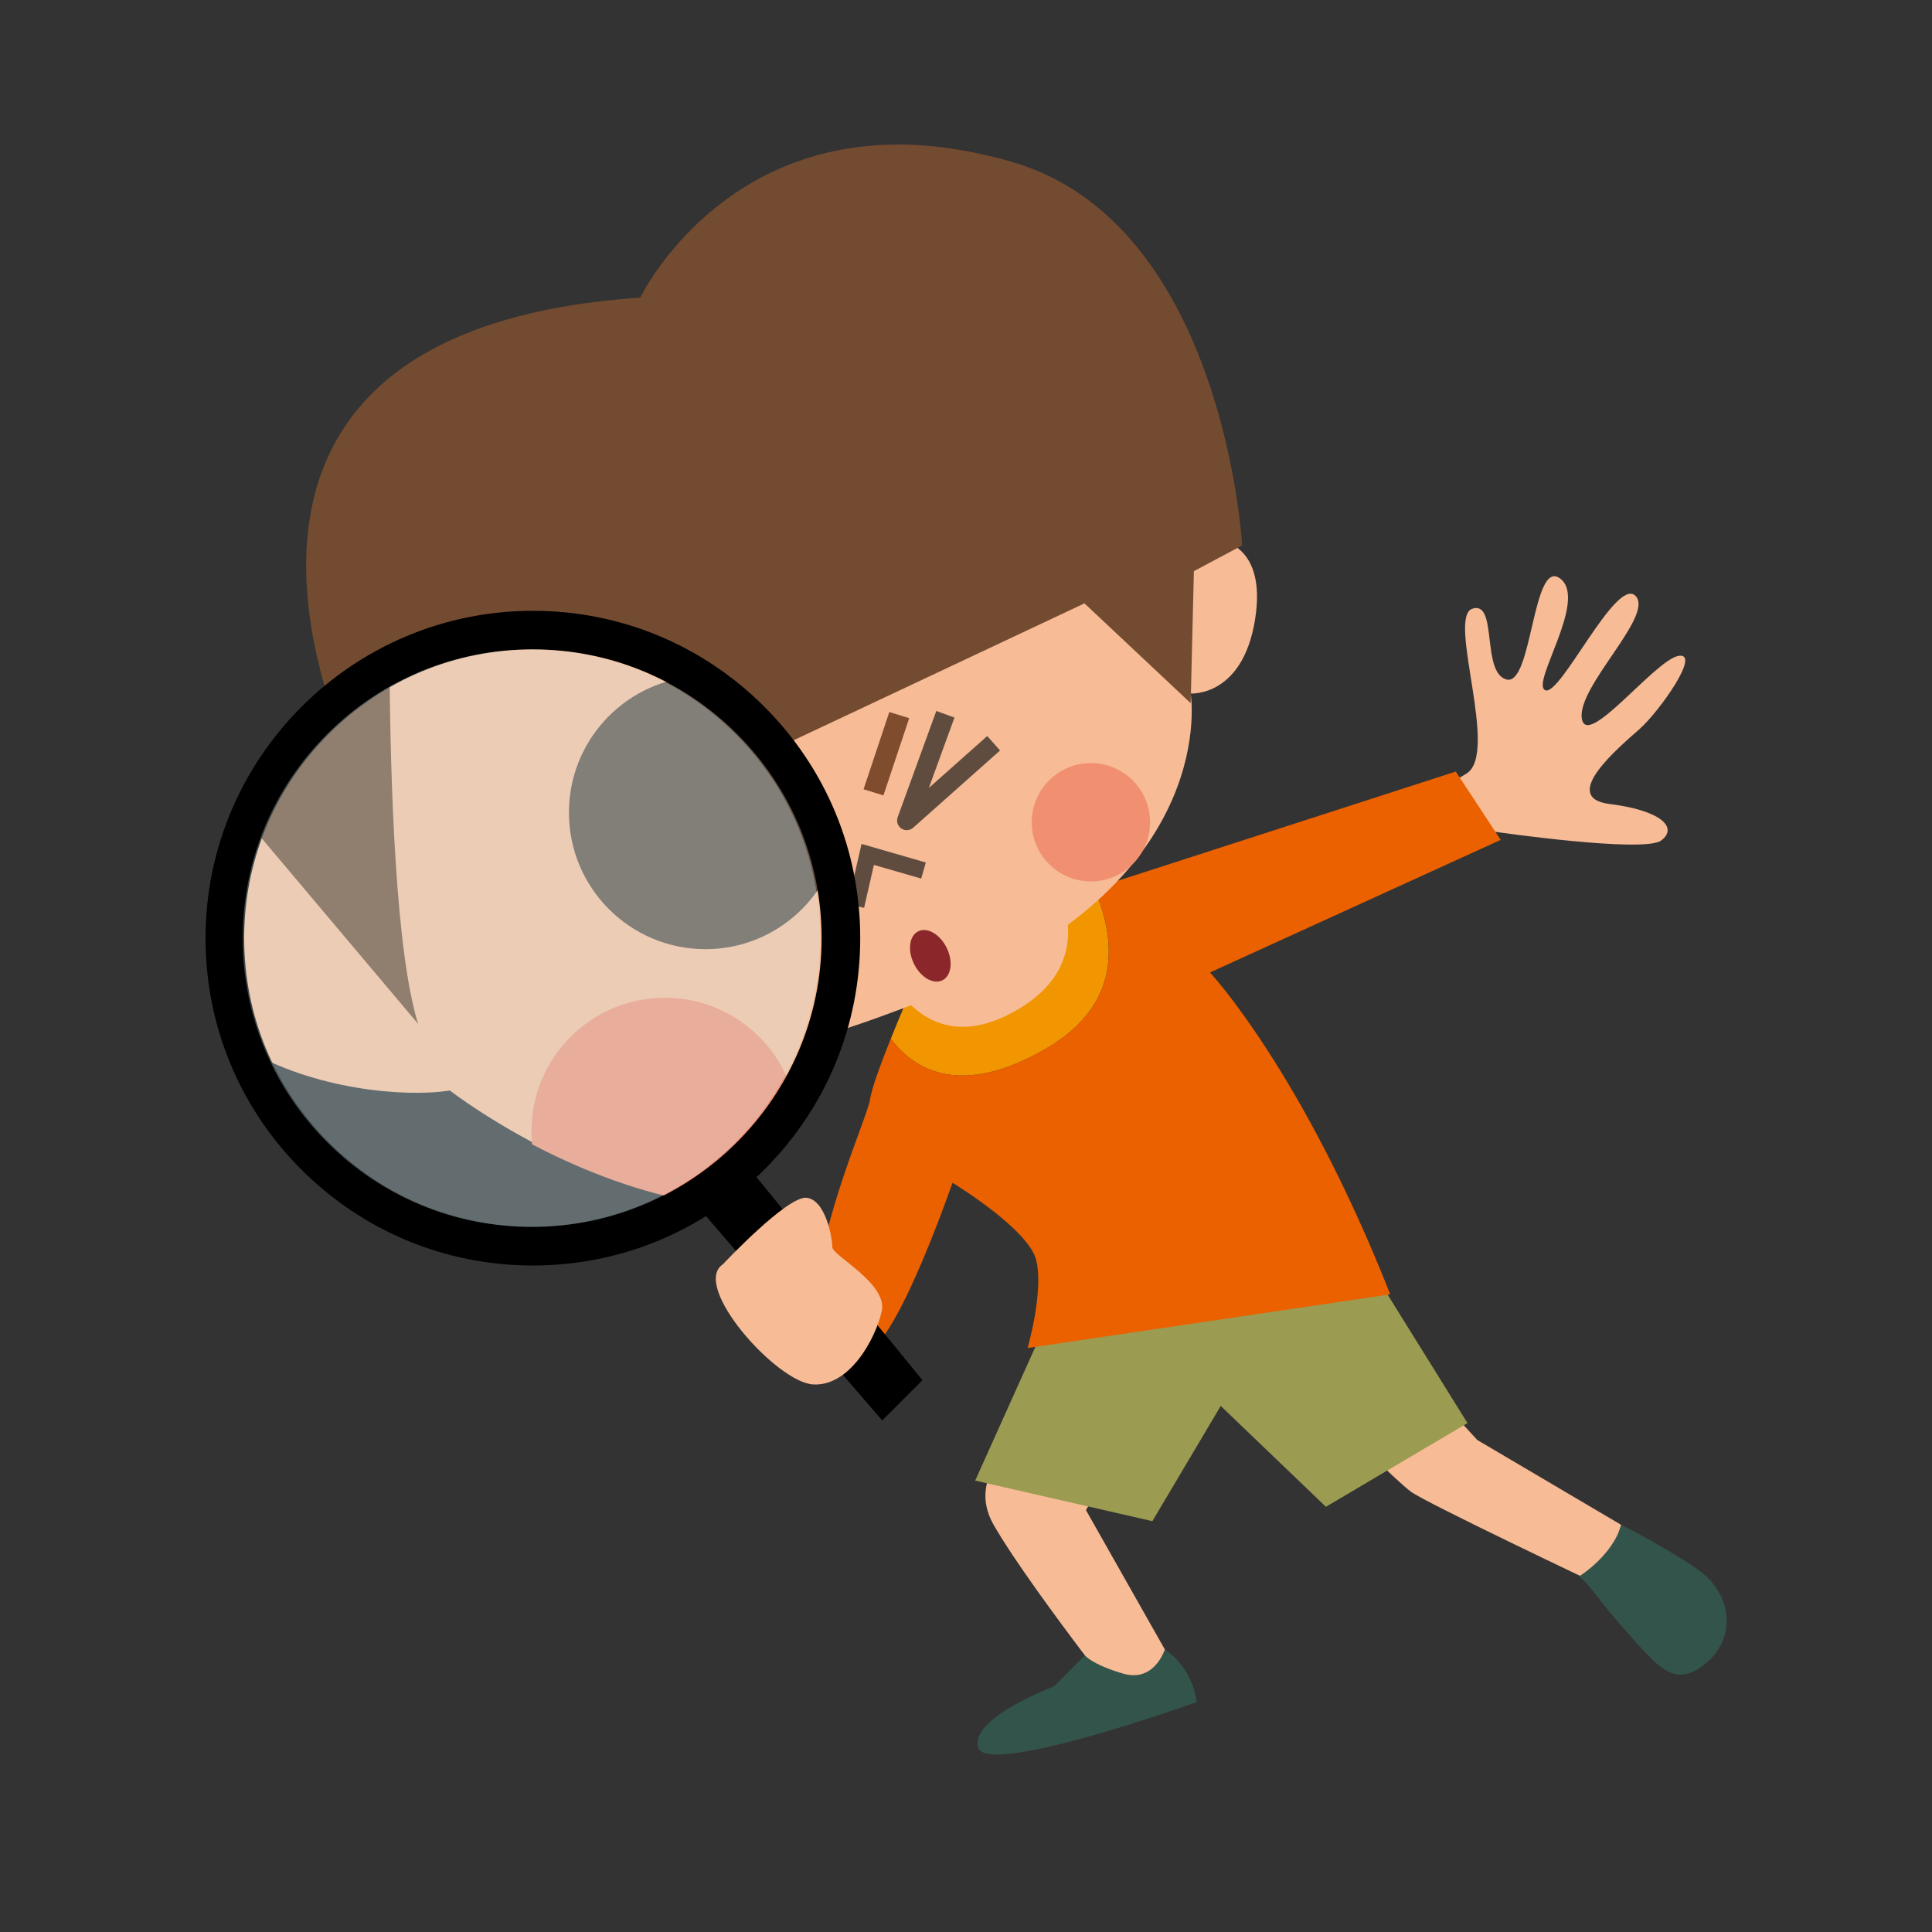
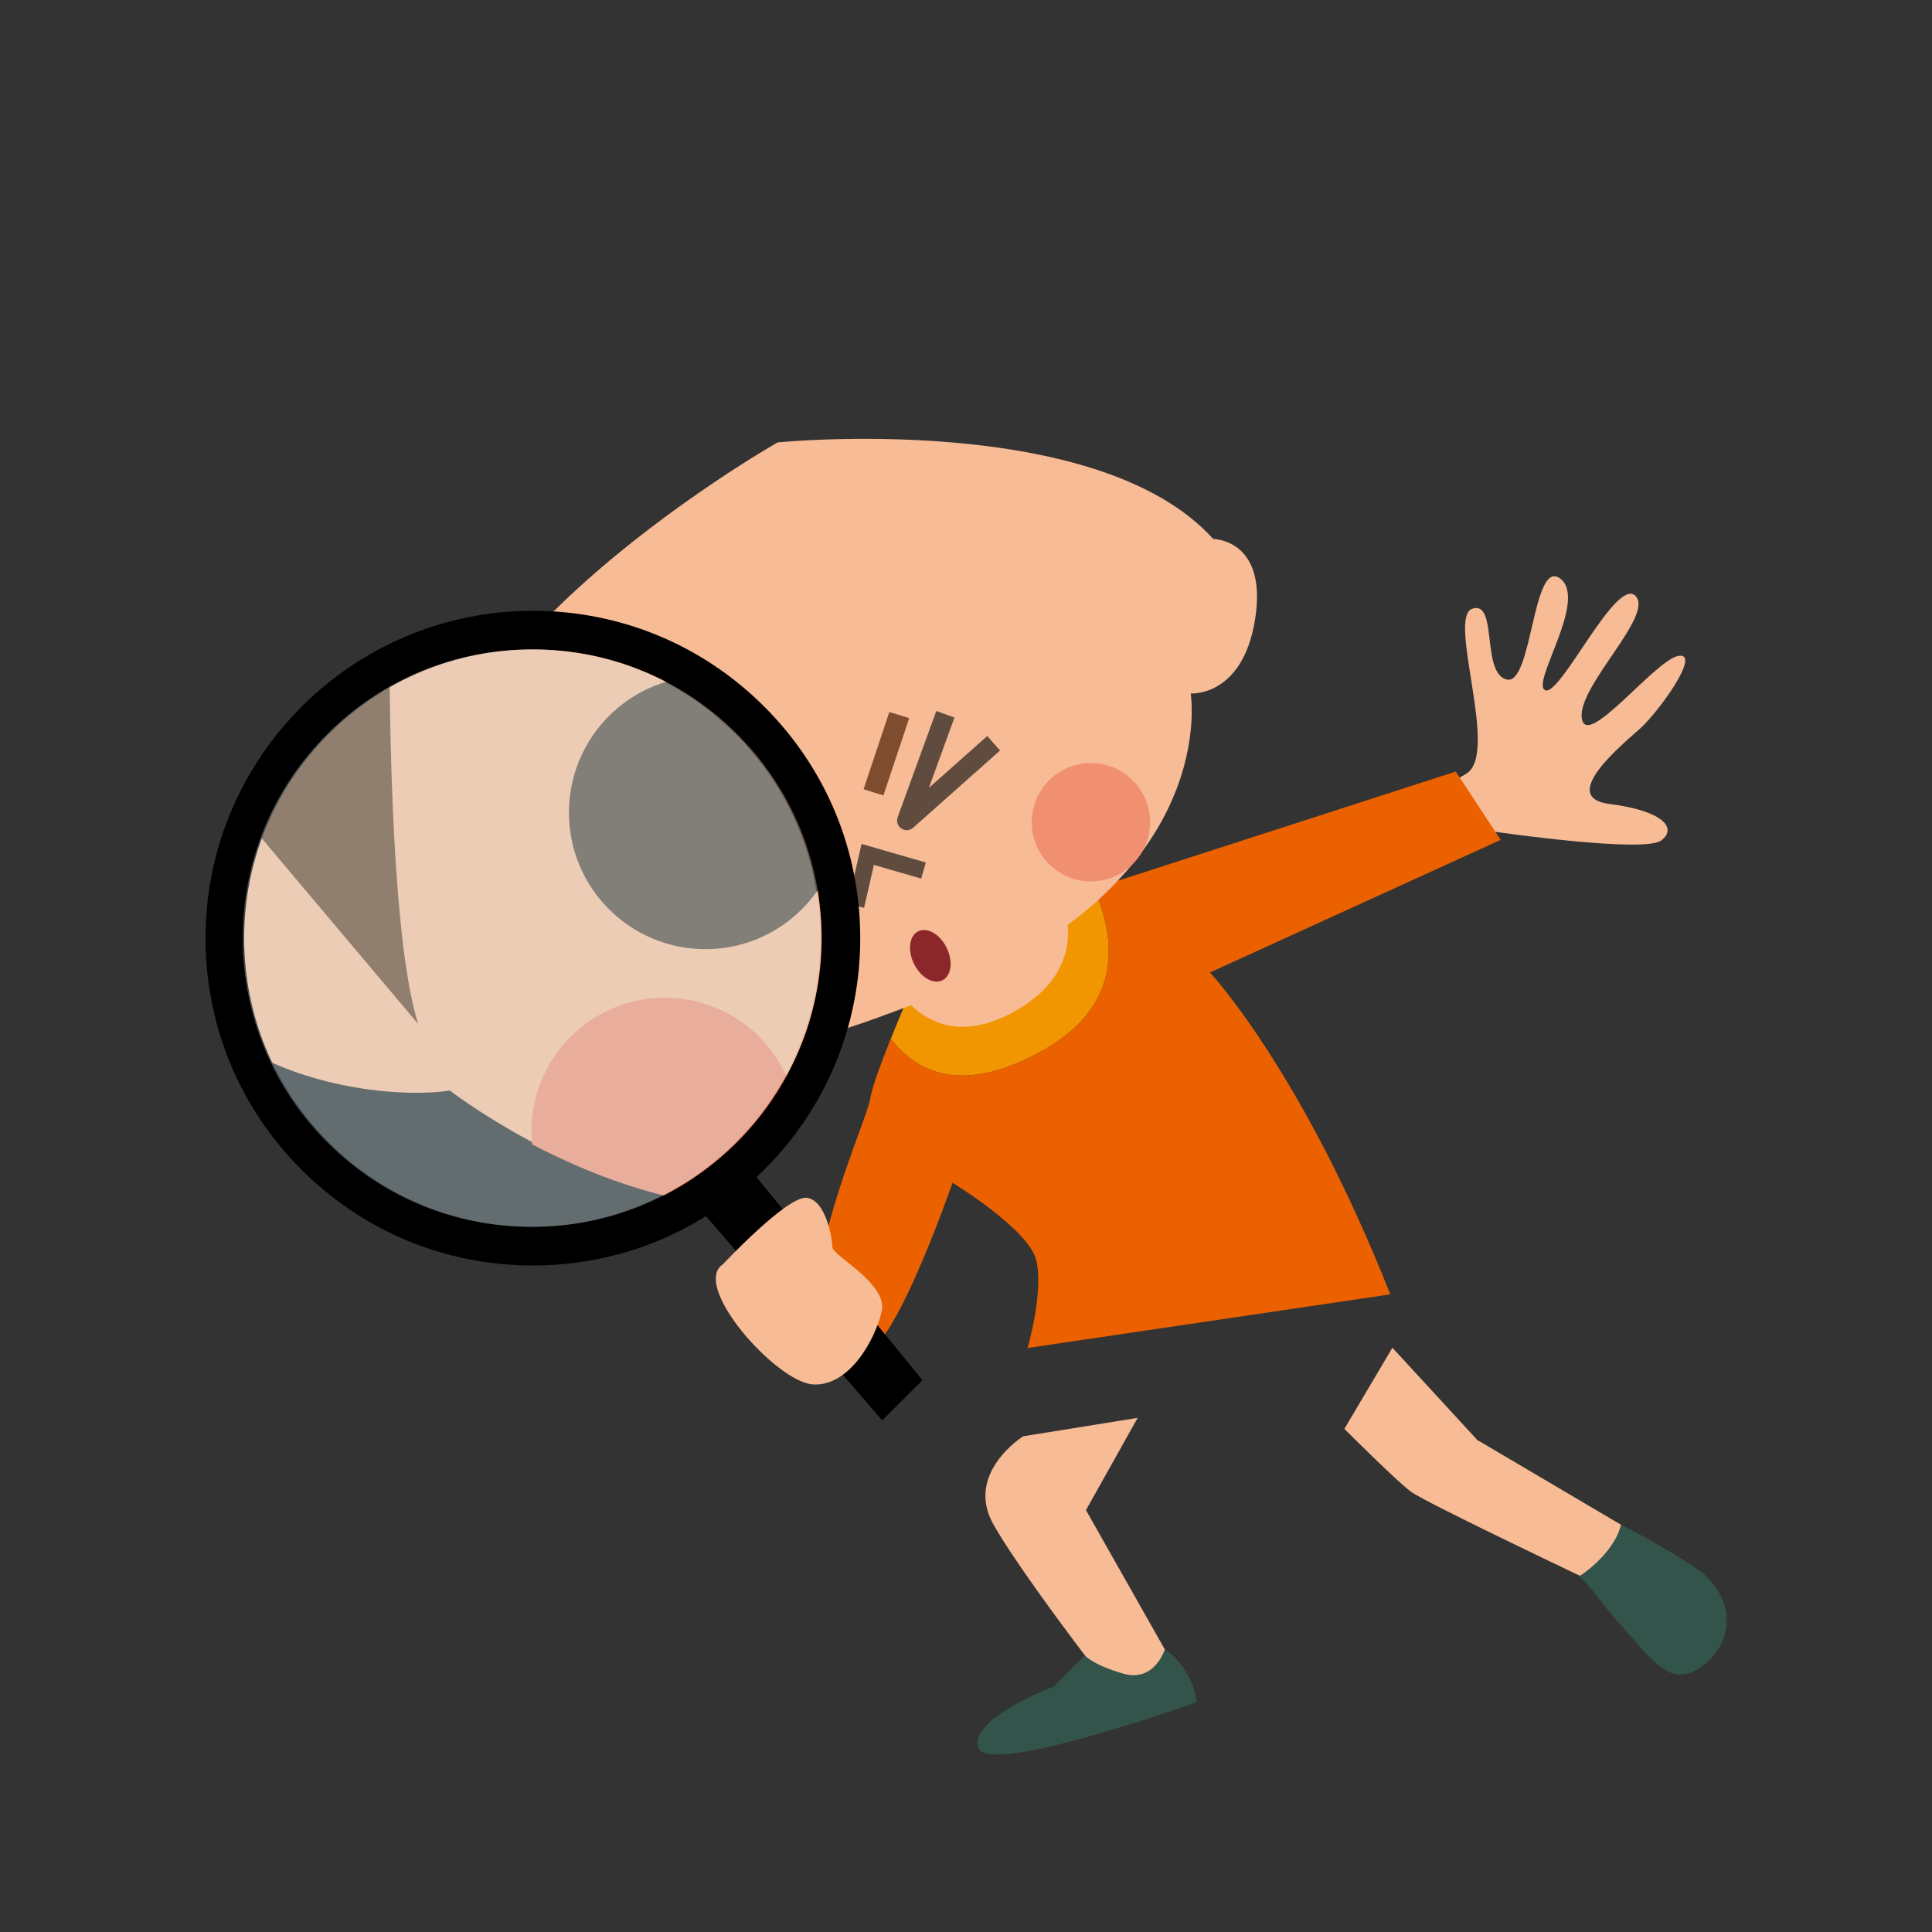
<svg xmlns="http://www.w3.org/2000/svg" version="1.1" id="レイヤー_1" x="0px" y="0px" width="120px" height="120px" viewBox="0 0 120 120" enable-background="new 0 0 120 120" xml:space="preserve">
  <rect x="0" y="0" width="120" height="120" fill="#333333" stroke="none" />
  <g>
    <path fill="#F7BB95" d="M63.553,89.21c0,0-3.669,2.293-1.835,5.503c1.247,2.182,4.015,5.926,5.662,8.102   c0.776,1.024-2.321,3.438-2.321,3.438l7.498-0.699l-0.205-3.101l-4.9-8.656l3.21-5.731L63.553,89.21z" />
    <path fill="#F7BB95" d="M83.501,88.751c0,0,3.21,3.211,4.127,3.897c0.917,0.688,11.81,5.849,11.81,5.849l1.26-3.784l-8.941-5.273   l-5.273-5.731L83.501,88.751z" />
    <path fill="#F7BB95" d="M92.916,51.671c0,0,9.195,1.332,10.264,0.533c1.066-0.8,0-1.867-3.199-2.266   c-3.198-0.4,0.666-3.599,1.867-4.666c1.197-1.066,3.863-4.798,2.398-4.532c-1.467,0.267-5.732,5.865-5.999,3.865   c-0.267-1.999,4.532-6.397,3.333-7.598c-1.2-1.199-4.665,6.265-5.6,5.865c-0.934-0.4,2.666-5.598,0.935-6.931   c-1.733-1.333-1.733,6.665-3.333,6.265s-0.533-4.932-2.132-4.398c-1.601,0.532,1.731,9.063-0.4,10.262   c-2.132,1.2-4.132,3.732-4.132,3.732L92.916,51.671z" />
-     <polygon fill="#9B9B51" points="64.697,82.79 60.57,91.962 71.577,94.482 75.822,87.325 82.354,93.59 91.148,88.391 83.959,76.828    73.641,72.242  " />
    <path fill="#33544B" d="M67.38,102.813l-1.921,1.939c0,0-5.272,1.963-4.697,3.798c0.572,1.834,13.566-2.831,13.566-2.831   s-0.143-2.007-1.979-3.268c0,0-0.645,2.072-2.593,1.5C67.809,103.38,67.38,102.813,67.38,102.813z" />
    <path fill="#33544B" d="M98.063,97.923c0,0,2.084-1.269,2.635-3.21c0,0,2.537,1.251,4.715,2.742c2.179,1.49,2.482,4.26,0.533,5.863   c-1.948,1.604-2.953,0.223-4.902-1.955C99.093,99.186,98.748,98.382,98.063,97.923z" />
    <g>
      <g>
        <path fill="#F19600" d="M64.953,65.143c4.705-2.725,4.415-6.708,3.006-9.96l-1.55,0.501l-8.974,3.88c0,0-1.144,2.556-2.108,4.958     C56.849,66.518,59.733,68.164,64.953,65.143z" />
        <path fill="#EB6100" d="M93.21,52.166l-2.789-4.244l-22.462,7.259c1.409,3.252,1.699,7.237-3.006,9.959     c-5.22,3.022-8.104,1.375-9.626-0.621c-0.635,1.584-1.191,3.101-1.288,3.774c-0.147,1.032-3.173,7.726-3.275,12.101     c-0.066,2.818,1.37,2.392,2.532,3.465c1.733,1.601,5.865-10.396,5.865-10.396s4.712,2.857,5.198,4.799s-0.534,5.465-0.534,5.465     l22.526-3.332c-5.465-13.861-11.197-19.994-11.197-19.994L93.21,52.166z" />
      </g>
      <path fill="#F7BB95" d="M54.268,58.464c0,0,2.183,8.003,8.731,4.365c6.549-3.638,1.456-9.944,1.456-9.944L54.268,58.464z" />
    </g>
    <g>
      <path fill="#F7BB95" d="M75.355,33.477c0,0,3.397,0,2.6,4.999c-0.773,4.832-3.999,4.599-3.999,4.599s1.91,11.438-14.884,18.368    c-16.794,6.933-26.501,6.822-31.567-6.239C22.44,42.141,48.298,27.479,48.298,27.479S68.158,25.48,75.355,33.477z" />
      <path fill="#604C3F" d="M61.32,45.716l-3.626,3.223l1.589-4.369l-1.127-0.41l-2.4,6.598c-0.094,0.259,0,0.547,0.227,0.702    c0.227,0.154,0.53,0.134,0.735-0.048l5.398-4.798L61.32,45.716z" />
      <polygon fill="#604C3F" points="53.67,56.386 54.402,53.187 53.751,53.57 57.217,54.569 57.505,53.571 54.041,52.57     53.512,52.418 53.389,52.955 52.656,56.153   " />
      <ellipse transform="matrix(0.898 -0.441 0.441 0.898 -20.252 31.519)" fill="#8B272B" cx="57.744" cy="59.369" rx="1.131" ry="1.696" />
      <circle fill="#F19071" cx="67.758" cy="51.071" r="3.676" />
      <polygon fill="#804C2E" points="54.872,49.403 56.472,44.605 55.236,44.226 53.637,49.024   " />
-       <path fill="#734B30" d="M62.96,10.086c-0.769-0.229-1.506-0.406-2.229-0.561c-1.575-0.336-3.047-0.508-4.423-0.541    c-5.565-0.134-9.55,1.944-12.21,4.198c-3.006,2.544-4.329,5.301-4.329,5.301c-0.423,0.029-0.833,0.064-1.24,0.101    c-5.35,0.491-9.323,1.722-12.236,3.425c-1.801,1.053-3.196,2.287-4.259,3.636c-7.164,9.087,0.675,23.427,0.675,23.427l6.064,6.564    l5.93-2.791l4.883-2.298l11.344-5.339l6.632-3.121l9.796-4.611l3.947,3.708l2.65,2.49l0.133-5.469l0.066-2.729l3-1.599    C77.154,33.877,76.059,13.984,62.96,10.086z" />
    </g>
    <g>
      <g>
        <path fill="#F7BB95" d="M52.197,58.269c0-10.566-8.567-19.132-19.133-19.132c-10.565,0-19.132,8.566-19.132,19.132     c0,2.417,0.452,4.724,1.269,6.851c4.221,2.546,9.972,3.06,12.739,2.612c0,0,6.768,5.268,15.102,6.863     C48.532,71.232,52.197,65.18,52.197,58.269z" />
      </g>
      <g>
        <path fill="#604C3F" d="M35.338,50.471c0,4.685,3.797,8.483,8.482,8.483c3.399,0,6.324-2.005,7.676-4.894     c-1.136-5.06-4.274-9.361-8.543-12.027C38.676,42.467,35.338,46.08,35.338,50.471z" />
      </g>
      <g>
        <path fill="#734B30" d="M24.194,41.403c-3.935,2.113-7.042,5.563-8.719,9.741L25.973,63.6     C24.581,59.178,24.246,48.773,24.194,41.403z" />
      </g>
      <polygon points="43.041,74.596 54.795,88.225 57.295,85.725 46.099,72.029   " />
      <path fill="#F7BB95" d="M44.9,78.527c0,0,3.998-4.264,5.198-4.131c1.199,0.133,1.6,2.533,1.6,3.064    c0,0.533,3.465,2.266,3.066,3.999c-0.4,1.731-2,4.664-4.265,4.531C48.231,85.859,42.9,79.859,44.9,78.527z" />
      <g>
        <path fill="#F19071" d="M41.3,61.971c-4.58,0-8.292,3.715-8.292,8.295c0,0.272,0.015,0.543,0.041,0.811     c2.628,1.375,6.021,2.811,9.726,3.521c2.669-1.636,4.902-3.91,6.498-6.605C48.282,64.518,45.092,61.971,41.3,61.971z" />
      </g>
-       <path d="M33.098,78.602c5.431,0,10.536-2.115,14.376-5.955c3.84-3.842,5.956-8.946,5.956-14.377s-2.115-10.537-5.956-14.376    c-3.84-3.84-8.945-5.956-14.376-5.956c-11.211,0-20.332,9.121-20.332,20.332c0,5.431,2.114,10.536,5.955,14.377    C22.562,76.484,27.667,78.602,33.098,78.602z M15.165,58.269c0-4.79,1.865-9.293,5.252-12.681    c3.387-3.387,7.891-5.252,12.681-5.252c4.789,0,9.292,1.865,12.681,5.252c3.386,3.387,5.252,7.891,5.252,12.681    c0,9.888-8.044,17.934-17.933,17.934c-4.79,0-9.294-1.865-12.681-5.253S15.165,63.059,15.165,58.269z" />
+       <path d="M33.098,78.602c5.431,0,10.536-2.115,14.376-5.955c3.84-3.842,5.956-8.946,5.956-14.377s-2.115-10.537-5.956-14.376    c-3.84-3.84-8.945-5.956-14.376-5.956c-11.211,0-20.332,9.121-20.332,20.332c0,5.431,2.114,10.536,5.955,14.377    C22.562,76.484,27.667,78.602,33.098,78.602z M15.165,58.269c0-4.79,1.865-9.293,5.252-12.681    c3.387-3.387,7.891-5.252,12.681-5.252c4.789,0,9.292,1.865,12.681,5.252c3.386,3.387,5.252,7.891,5.252,12.681    c0,9.888-8.044,17.934-17.933,17.934c-4.79,0-9.294-1.865-12.681-5.253S15.165,63.059,15.165,58.269" />
    </g>
  </g>
  <path opacity="0.3" fill="#D3F5FF" d="M15.075,58.269c0-4.79,1.865-9.293,5.252-12.681c3.387-3.387,7.891-5.252,12.681-5.252  c4.789,0,9.292,1.865,12.681,5.252c3.386,3.387,5.252,7.891,5.252,12.681c0,9.888-8.044,17.934-17.933,17.934  c-4.79,0-9.294-1.865-12.681-5.253S15.075,63.059,15.075,58.269z" />
</svg>